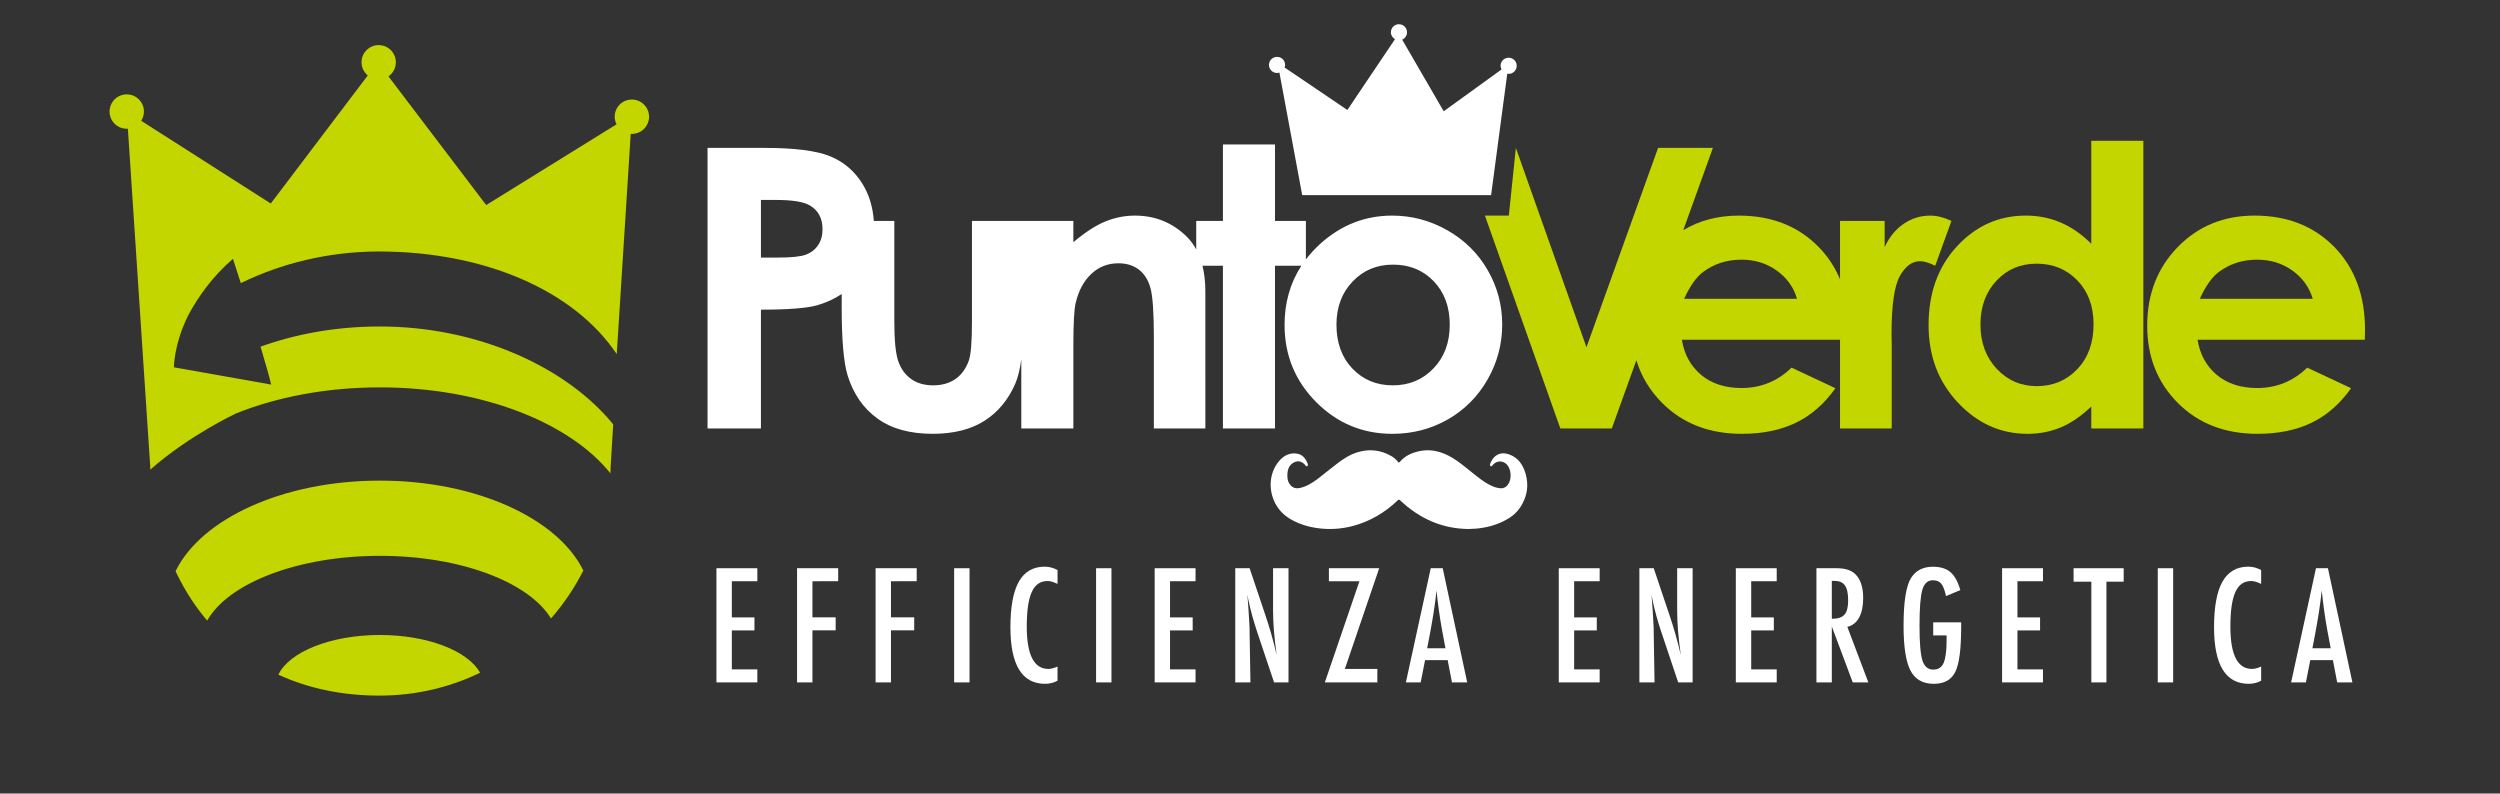
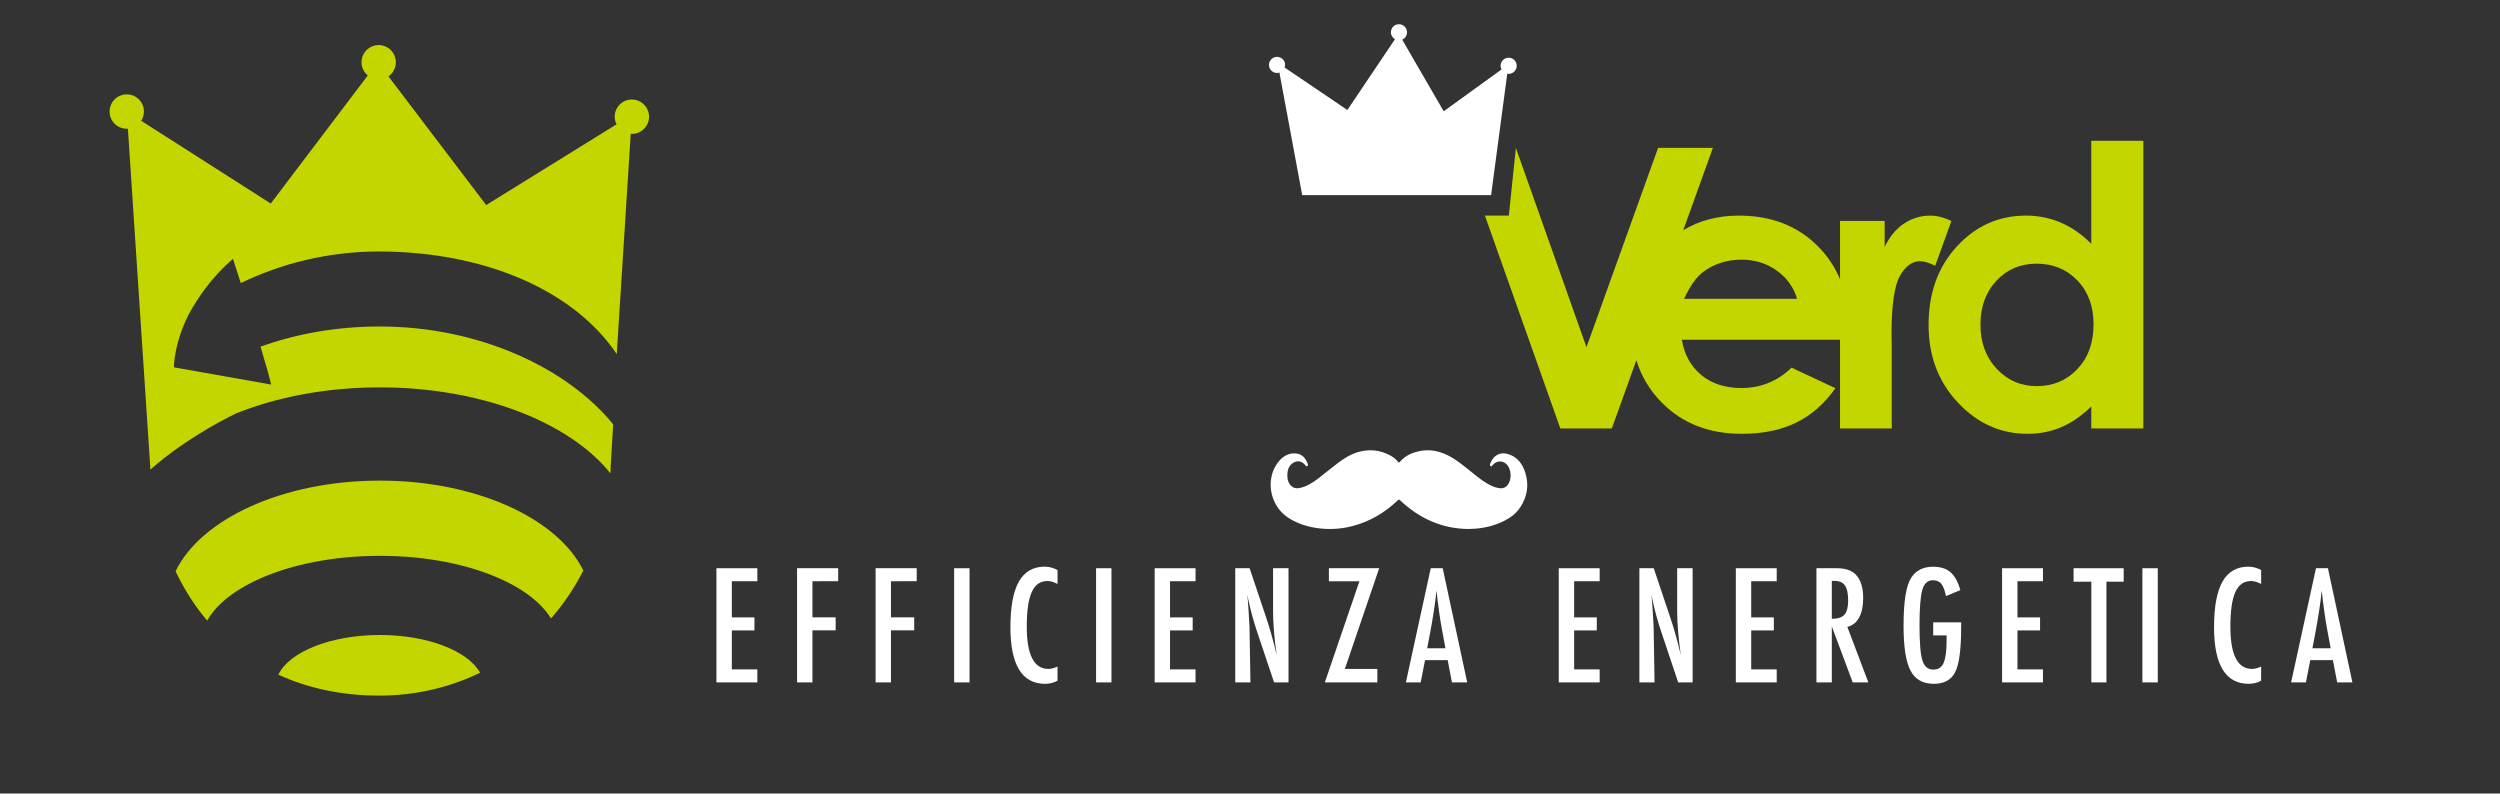
<svg xmlns="http://www.w3.org/2000/svg" version="1.1" id="Livello_1" x="0px" y="0px" width="270.266px" height="85.785px" viewBox="0 0 270.266 85.785" enable-background="new 0 0 270.266 85.785" xml:space="preserve">
  <rect x="0" y="0" width="270.266" height="85.785" fill="#333333" stroke="none" />
  <g>
    <g>
      <g>
        <g>
          <path fill="#FFFFFF" d="M77.452,61.429h4.421v1.406h-2.758v3.91h2.446v1.407h-2.446v4.213h2.758v1.406h-4.421V61.429z" />
          <path fill="#FFFFFF" d="M86.167,61.429h4.445v1.406H87.83v3.902h2.51v1.407h-2.51v5.627h-1.663V61.429z" />
          <path fill="#FFFFFF" d="M94.658,61.429h4.443v1.406H96.32v3.902h2.512v1.407H96.32v5.627h-1.662V61.429z" />
          <path fill="#FFFFFF" d="M103.149,61.429h1.663v12.343h-1.663V61.429z" />
          <path fill="#FFFFFF" d="M114.326,61.628v1.496c-0.427-0.208-0.784-0.313-1.072-0.313c-0.394,0-0.732,0.099-1.015,0.292      c-0.283,0.196-0.516,0.495-0.699,0.9c-0.183,0.404-0.32,0.918-0.407,1.538c-0.088,0.621-0.133,1.356-0.133,2.203      c0,3.049,0.781,4.573,2.343,4.573c0.272,0,0.6-0.085,0.983-0.258v1.527c-0.4,0.225-0.849,0.338-1.343,0.338      c-2.5,0-3.75-2.042-3.75-6.123c0-2.208,0.305-3.85,0.915-4.926c0.611-1.078,1.544-1.615,2.803-1.615      C113.414,61.261,113.872,61.382,114.326,61.628z" />
          <path fill="#FFFFFF" d="M118.493,61.429h1.663v12.343h-1.663V61.429z" />
          <path fill="#FFFFFF" d="M124.827,61.429h4.418v1.406h-2.757v3.91h2.448v1.407h-2.448v4.213h2.757v1.406h-4.418V61.429z" />
          <path fill="#FFFFFF" d="M133.54,61.429h1.551l1.655,4.924c0.479,1.392,0.904,2.876,1.271,4.454      c-0.134-0.954-0.233-1.818-0.296-2.592c-0.062-0.772-0.095-1.499-0.095-2.182v-4.604h1.67v12.343h-1.56l-1.863-5.557      c-0.169-0.517-0.332-1.047-0.484-1.59c-0.15-0.544-0.29-1.115-0.418-1.711c-0.01-0.073-0.028-0.166-0.054-0.272      c-0.024-0.105-0.051-0.228-0.083-0.366c0.018,0.139,0.028,0.257,0.04,0.354c0.011,0.099,0.019,0.184,0.024,0.253l0.088,1.254      l0.089,1.526c0.006,0.086,0.009,0.19,0.011,0.312c0.003,0.123,0.004,0.262,0.004,0.417l0.09,5.379h-1.641V61.429z" />
          <path fill="#FFFFFF" d="M143.662,61.429h5.437l-3.711,10.889h3.511v1.454h-5.675l3.739-10.937h-3.301V61.429z" />
          <path fill="#FFFFFF" d="M154.672,61.429h1.294l2.648,12.343h-1.649l-0.462-2.405h-2.445l-0.473,2.405h-1.6L154.672,61.429z       M156.262,70.079l-0.367-1.969c-0.244-1.337-0.444-2.763-0.601-4.283c-0.075,0.741-0.169,1.492-0.287,2.251      s-0.256,1.565-0.416,2.417l-0.306,1.584H156.262z" />
          <path fill="#FFFFFF" d="M168.513,61.429h4.42v1.406h-2.757v3.91h2.447v1.407h-2.447v4.213h2.757v1.406h-4.42V61.429z" />
          <path fill="#FFFFFF" d="M177.228,61.429h1.55l1.656,4.924c0.479,1.392,0.903,2.876,1.27,4.454      c-0.132-0.954-0.231-1.818-0.296-2.592c-0.062-0.772-0.095-1.499-0.095-2.182v-4.604h1.67v12.343h-1.559l-1.862-5.557      c-0.171-0.517-0.333-1.047-0.485-1.59c-0.15-0.544-0.291-1.115-0.418-1.711c-0.011-0.073-0.027-0.166-0.053-0.272      c-0.024-0.105-0.053-0.228-0.083-0.366c0.018,0.139,0.028,0.257,0.04,0.354c0.011,0.099,0.018,0.184,0.024,0.253l0.088,1.254      l0.088,1.526c0.005,0.086,0.009,0.19,0.012,0.312c0.003,0.123,0.003,0.262,0.003,0.417l0.089,5.379h-1.639V61.429z" />
          <path fill="#FFFFFF" d="M187.654,61.429h4.42v1.406h-2.757v3.91h2.446v1.407h-2.446v4.213h2.757v1.406h-4.42V61.429z" />
          <path fill="#FFFFFF" d="M196.369,61.429h2.19c0.906,0,1.58,0.215,2.022,0.648c0.56,0.559,0.841,1.415,0.841,2.564      c0,0.885-0.149,1.596-0.445,2.132c-0.297,0.534-0.718,0.866-1.268,0.994l2.271,6.004h-1.687l-2.262-6.044v6.044h-1.663V61.429z       M198.032,66.897c0.645,0,1.101-0.149,1.365-0.448c0.268-0.299,0.4-0.803,0.4-1.512c0-0.383-0.027-0.712-0.084-0.984      c-0.056-0.271-0.143-0.492-0.263-0.662c-0.12-0.171-0.276-0.295-0.463-0.375c-0.191-0.081-0.416-0.12-0.678-0.12h-0.278V66.897z      " />
          <path fill="#FFFFFF" d="M208.993,67.281h3.022v0.479c0,2.403-0.21,4.026-0.633,4.868c-0.415,0.863-1.192,1.297-2.334,1.297      c-1.179,0-2.017-0.48-2.517-1.44c-0.496-0.959-0.744-2.57-0.744-4.836c0-2.591,0.273-4.315,0.814-5.173      c0.512-0.804,1.298-1.208,2.359-1.208c0.809,0,1.442,0.196,1.895,0.585c0.459,0.394,0.814,1.042,1.07,1.942l-1.549,0.646      c-0.071-0.324-0.148-0.598-0.232-0.818c-0.087-0.222-0.179-0.393-0.28-0.517c-0.203-0.249-0.507-0.376-0.912-0.376      c-0.555,0-0.934,0.342-1.134,1.024c-0.205,0.714-0.306,1.995-0.306,3.845c0,1.872,0.104,3.138,0.312,3.798      c0.208,0.661,0.6,0.992,1.176,0.992c0.527,0,0.896-0.235,1.11-0.704c0.219-0.5,0.328-1.306,0.328-2.414v-0.337v-0.246h-1.447      V67.281z" />
          <path fill="#FFFFFF" d="M216.438,61.429h4.42v1.406h-2.759v3.91h2.446v1.407h-2.446v4.213h2.759v1.406h-4.42V61.429z" />
          <path fill="#FFFFFF" d="M224.168,61.429h5.415v1.455h-1.864v10.888h-1.631V62.884h-1.92V61.429z" />
-           <path fill="#FFFFFF" d="M233.269,61.429h1.662v12.343h-1.662V61.429z" />
+           <path fill="#FFFFFF" d="M233.269,61.429v12.343h-1.662V61.429z" />
          <path fill="#FFFFFF" d="M244.445,61.628v1.496c-0.427-0.208-0.783-0.313-1.072-0.313c-0.394,0-0.732,0.099-1.015,0.292      c-0.283,0.196-0.516,0.495-0.699,0.9c-0.183,0.404-0.32,0.918-0.407,1.538c-0.089,0.621-0.133,1.356-0.133,2.203      c0,3.049,0.78,4.573,2.342,4.573c0.271,0,0.601-0.085,0.984-0.258v1.527c-0.4,0.225-0.849,0.338-1.345,0.338      c-2.496,0-3.747-2.042-3.747-6.123c0-2.208,0.304-3.85,0.913-4.926c0.611-1.078,1.545-1.615,2.803-1.615      C243.534,61.261,243.992,61.382,244.445,61.628z" />
          <path fill="#FFFFFF" d="M250.372,61.429h1.293l2.647,12.343h-1.647l-0.464-2.405h-2.446l-0.471,2.405h-1.6L250.372,61.429z       M251.962,70.079l-0.369-1.969c-0.244-1.337-0.442-2.763-0.598-4.283c-0.074,0.741-0.172,1.492-0.289,2.251      c-0.116,0.759-0.256,1.565-0.415,2.417l-0.304,1.584H251.962z" />
        </g>
        <g>
          <g>
            <g id="_x32_F6Qs3_4_">
              <g>
                <path fill="#FFFFFF" d="M158.719,57.188c-2.754-0.033-5.211-1.069-7.371-3.111c-0.091-0.087-0.147-0.079-0.232,0.003         c-1.438,1.372-3.055,2.303-4.851,2.779c-1.082,0.285-2.177,0.387-3.282,0.296c-1.108-0.091-2.183-0.35-3.204-0.883         c-0.776-0.407-1.45-0.967-1.912-1.849c-0.749-1.43-0.658-3.179,0.282-4.423c0.562-0.741,1.277-1.111,2.129-0.948         c0.53,0.103,0.88,0.513,1.096,1.097c0.032,0.085,0.043,0.171-0.031,0.231c-0.083,0.072-0.143,0.018-0.201-0.057         c-0.369-0.447-0.797-0.569-1.256-0.335c-0.461,0.238-0.69,0.679-0.713,1.273c-0.015,0.397,0.03,0.772,0.254,1.083         c0.302,0.423,0.69,0.5,1.13,0.401c0.689-0.156,1.3-0.528,1.884-0.968c0.705-0.543,1.394-1.111,2.102-1.652         c0.693-0.536,1.424-0.998,2.231-1.239c1.242-0.372,2.454-0.258,3.617,0.405c0.281,0.159,0.531,0.373,0.744,0.639         c0.061,0.075,0.105,0.105,0.181,0.017c0.597-0.702,1.348-1.013,2.156-1.181c1.483-0.299,2.814,0.188,4.077,1.077         c0.695,0.495,1.355,1.06,2.031,1.59c0.554,0.434,1.118,0.854,1.746,1.123c0.298,0.127,0.602,0.211,0.911,0.229         c0.405,0.021,0.709-0.208,0.906-0.612c0.262-0.529,0.199-1.327-0.119-1.801c-0.407-0.603-1.185-0.653-1.646-0.107         c-0.065,0.075-0.124,0.217-0.238,0.122c-0.122-0.096-0.05-0.229-0.004-0.341c0.326-0.819,1.025-1.203,1.829-0.976         c1.159,0.328,1.821,1.258,2.07,2.606c0.211,1.146-0.056,2.171-0.638,3.095c-0.478,0.757-1.134,1.215-1.847,1.57         c-0.976,0.481-1.991,0.726-3.043,0.812C159.245,57.174,158.985,57.18,158.719,57.188z" />
              </g>
            </g>
          </g>
        </g>
        <g>
-           <path fill="#FFFFFF" d="M160.831,29.205c-1.044-1.813-2.496-3.25-4.361-4.311c-1.861-1.058-3.852-1.586-5.97-1.586      c-2.926,0-5.518,1.017-7.771,3.049c-0.587,0.534-1.102,1.098-1.553,1.69v-4.163h-3.34v-8.268h-5.629v8.268h-2.888v3.081      c-0.27-0.495-0.59-0.94-0.97-1.327c-1.55-1.553-3.439-2.33-5.662-2.33c-1.086,0-2.146,0.211-3.182,0.63      c-1.037,0.421-2.193,1.172-3.469,2.248v-2.302h-5.332h-0.297h-5.333v10.99c0,2.118-0.114,3.5-0.352,4.146      c-0.316,0.865-0.802,1.523-1.457,1.971c-0.654,0.444-1.449,0.667-2.387,0.667c-0.937,0-1.727-0.226-2.365-0.676      c-0.644-0.455-1.108-1.093-1.397-1.911c-0.291-0.816-0.435-2.278-0.435-4.38V23.885h-2.212c-0.114-1.525-0.52-2.863-1.229-4.009      c-0.846-1.367-2.002-2.359-3.463-2.969c-1.467-0.612-3.855-0.919-7.167-0.919H76.49V46.32h5.771V33.476      c2.943,0,4.971-0.16,6.083-0.475c0.992-0.289,1.874-0.694,2.648-1.215v1.441c0,3.586,0.222,6.06,0.66,7.423      c0.621,1.966,1.688,3.498,3.208,4.598c1.518,1.1,3.507,1.65,5.967,1.65c2.27,0,4.139-0.472,5.61-1.413      c1.47-0.94,2.583-2.292,3.34-4.053c0.267-0.628,0.479-1.485,0.631-2.576v7.464h5.629v-9.001c0-2.334,0.082-3.852,0.246-4.552      c0.314-1.347,0.882-2.399,1.697-3.161c0.815-0.764,1.793-1.143,2.931-1.143c0.879,0,1.615,0.23,2.213,0.689      c0.596,0.46,1.014,1.13,1.254,2.009c0.238,0.878,0.361,2.655,0.361,5.333v9.825h5.567V31.493c0-1.02-0.108-1.938-0.31-2.762      h2.21V46.32h5.629V28.731h2.85c-1.207,1.857-1.815,3.987-1.815,6.392c0,3.271,1.139,6.05,3.412,8.342      c2.275,2.288,5.021,3.434,8.238,3.434c2.185,0,4.186-0.52,6.002-1.556c1.812-1.041,3.246-2.481,4.297-4.32      c1.053-1.844,1.578-3.824,1.578-5.939C162.398,32.979,161.876,31.02,160.831,29.205z M88.436,26.511      c-0.321,0.477-0.766,0.815-1.327,1.023c-0.563,0.207-1.565,0.311-3.013,0.311h-1.835v-6.229h1.631      c1.786,0,3.011,0.2,3.669,0.603c0.908,0.538,1.359,1.393,1.359,2.563C88.921,25.459,88.76,26.035,88.436,26.511z       M154.971,39.824c-1.171,1.225-2.637,1.834-4.398,1.834s-3.218-0.604-4.368-1.812s-1.725-2.791-1.725-4.742      c0-1.895,0.581-3.453,1.746-4.671c1.162-1.218,2.62-1.825,4.367-1.825c1.79,0,3.261,0.601,4.41,1.805      c1.149,1.2,1.725,2.767,1.725,4.691C156.728,37.027,156.141,38.601,154.971,39.824z" />
          <g>
            <path fill="#C4D600" d="M210.962,23.885c-0.801-0.383-1.561-0.576-2.292-0.576c-1.026,0-1.979,0.288-2.842,0.866       c-0.867,0.577-1.562,1.423-2.085,2.535v-2.825h-4.824v6.309c-0.548-1.311-1.316-2.477-2.313-3.494       c-2.212-2.261-5.087-3.391-8.619-3.391c-2.266,0-4.27,0.525-6.015,1.572l3.203-8.893h-5.926l-7.742,21.548l-7.633-21.548       l-0.76,7.32h-2.584l8.151,23.012h5.565l2.657-7.375c0.529,1.743,1.458,3.287,2.794,4.623c2.213,2.217,5.078,3.33,8.598,3.33       c2.269,0,4.228-0.403,5.877-1.208c1.649-0.806,3.064-2.045,4.247-3.723l-4.741-2.223c-1.513,1.468-3.321,2.203-5.424,2.203       c-1.76,0-3.205-0.471-4.339-1.41c-1.137-0.944-1.835-2.211-2.095-3.807h17.098v9.589h5.589v-9.072l-0.022-1.094       c0-3.133,0.301-5.237,0.898-6.309c0.598-1.072,1.331-1.607,2.194-1.607c0.427,0,0.97,0.164,1.631,0.493L210.962,23.885z        M182.067,32.298c0.635-1.386,1.323-2.356,2.065-2.907c1.187-0.88,2.563-1.319,4.134-1.319c1.444,0,2.716,0.393,3.809,1.177       c1.094,0.781,1.83,1.801,2.198,3.05H182.067z" />
            <path fill="#C4D600" d="M226.079,26.357c-1.001-1.014-2.095-1.776-3.276-2.287c-1.182-0.507-2.443-0.762-3.788-0.762       c-2.924,0-5.408,1.105-7.454,3.32c-2.048,2.214-3.07,5.049-3.07,8.515c0,3.34,1.057,6.135,3.172,8.381       c2.113,2.25,4.618,3.374,7.52,3.374c1.29,0,2.484-0.231,3.592-0.691c1.104-0.462,2.206-1.214,3.306-2.26v2.373h5.628V15.225       h-5.628V26.357z M224.579,39.896c-1.163,1.232-2.63,1.848-4.397,1.848c-1.712,0-3.153-0.626-4.325-1.876       c-1.171-1.252-1.758-2.847-1.758-4.785c0-1.925,0.579-3.504,1.726-4.733c1.151-1.231,2.597-1.845,4.338-1.845       c1.78,0,3.254,0.604,4.417,1.814c1.167,1.211,1.747,2.791,1.747,4.742C226.326,37.055,225.746,38.664,224.579,39.896z" />
-             <path fill="#C4D600" d="M255.673,35.662c0-3.715-1.105-6.699-3.319-8.963c-2.214-2.261-5.087-3.391-8.619-3.391       c-3.327,0-6.095,1.13-8.299,3.391c-2.208,2.264-3.31,5.104-3.31,8.528c0,3.34,1.104,6.12,3.318,8.341       c2.214,2.217,5.08,3.33,8.6,3.33c2.268,0,4.227-0.403,5.877-1.208c1.649-0.806,3.064-2.045,4.246-3.723l-4.742-2.223       c-1.513,1.468-3.319,2.203-5.422,2.203c-1.762,0-3.208-0.471-4.342-1.41c-1.135-0.944-1.832-2.211-2.093-3.807h18.083       L255.673,35.662z M237.815,32.298c0.632-1.386,1.323-2.356,2.065-2.907c1.185-0.88,2.562-1.319,4.13-1.319       c1.447,0,2.717,0.393,3.812,1.177c1.093,0.781,1.826,1.801,2.198,3.05H237.815z" />
          </g>
        </g>
        <path fill="#FFFFFF" d="M163.093,6.239c-0.483,0-0.873,0.391-0.873,0.875c0,0.143,0.043,0.275,0.105,0.395l-6.252,4.52     l-4.487-7.74c0.307-0.135,0.521-0.44,0.521-0.796c0-0.484-0.389-0.875-0.871-0.875c-0.484,0-0.872,0.391-0.872,0.875     c0,0.322,0.183,0.593,0.442,0.745l-5.148,7.654l-6.786-4.596c0.031-0.088,0.058-0.18,0.058-0.279c0-0.481-0.391-0.87-0.874-0.87     c-0.479,0-0.872,0.389-0.872,0.87c0,0.484,0.393,0.874,0.872,0.874c0.091,0,0.174-0.025,0.255-0.054l2.467,13.261h20.419     l1.749-13.139c0.051,0.008,0.095,0.029,0.147,0.029c0.482,0,0.873-0.393,0.873-0.874C163.966,6.63,163.575,6.239,163.093,6.239z" />
      </g>
    </g>
    <g>
      <path fill="#C4D600" d="M68.306,10.76c-1.024,0-1.855,0.832-1.855,1.856c0,0.297,0.075,0.576,0.201,0.824l-14.091,8.727    L41.994,8.256c0.484-0.335,0.8-0.891,0.8-1.525c0-1.025-0.829-1.856-1.854-1.856c-1.027,0-1.858,0.831-1.858,1.856    c0,0.575,0.266,1.083,0.678,1.424L29.271,22.003l-14.006-8.945c0.185-0.289,0.294-0.631,0.294-0.999    c0-1.024-0.83-1.857-1.857-1.857c-1.026,0-1.857,0.833-1.857,1.857c0,1.027,0.831,1.859,1.857,1.859    c0.042,0,0.079-0.011,0.122-0.015l1.681,25.424l0.438,6.612l0.298,4.502c0,0.109,0.005,0.22,0.006,0.329    c4.197-3.708,9.286-6.083,9.286-6.083c4.409-1.765,9.73-2.801,15.461-2.809c11.049-0.018,20.581,3.786,24.998,9.293    c0.008-0.242,0.024-0.481,0.024-0.726l0.274-4.57c-4.928-6.058-14.46-10.597-25.307-10.579c-4.656,0.008-9.003,0.806-12.818,2.181    c0.556,1.859,1.006,3.432,1.145,4.097l-10.508-1.865c0,0-0.029-2.479,1.585-5.698c1.056-1.951,2.58-4.117,4.795-6.031    c0.183,0.536,0.486,1.479,0.852,2.626c4.349-2.124,9.459-3.411,14.938-3.422c0.005,0,0.012,0.001,0.019,0.001    c0.073,0,0.145,0.004,0.219,0.004C52.369,27.25,62.014,31.35,66.674,38.28l1.511-23.815c0.039,0.001,0.08,0.011,0.122,0.011    c1.026,0,1.86-0.832,1.86-1.859C70.167,11.592,69.333,10.76,68.306,10.76z" />
      <path fill="#C4D600" d="M41.01,51.958c-10.469,0.016-19.284,4.153-22.028,9.789c0.035,0.076,0.072,0.156,0.108,0.232    c0.912,1.892,2.023,3.6,3.305,5.115c2.264-4.027,9.742-6.993,18.626-7.005c8.755-0.014,16.151,2.845,18.545,6.771    c1.364-1.557,2.538-3.296,3.498-5.182C60.302,56.051,51.475,51.941,41.01,51.958z" />
      <path fill="#C4D600" d="M41.034,68.647c-5.324,0.008-9.779,1.839-10.941,4.29c3.226,1.48,6.899,2.263,10.906,2.263    c3.948,0,7.632-0.886,10.898-2.474C50.6,70.37,46.228,68.639,41.034,68.647z" />
    </g>
  </g>
</svg>